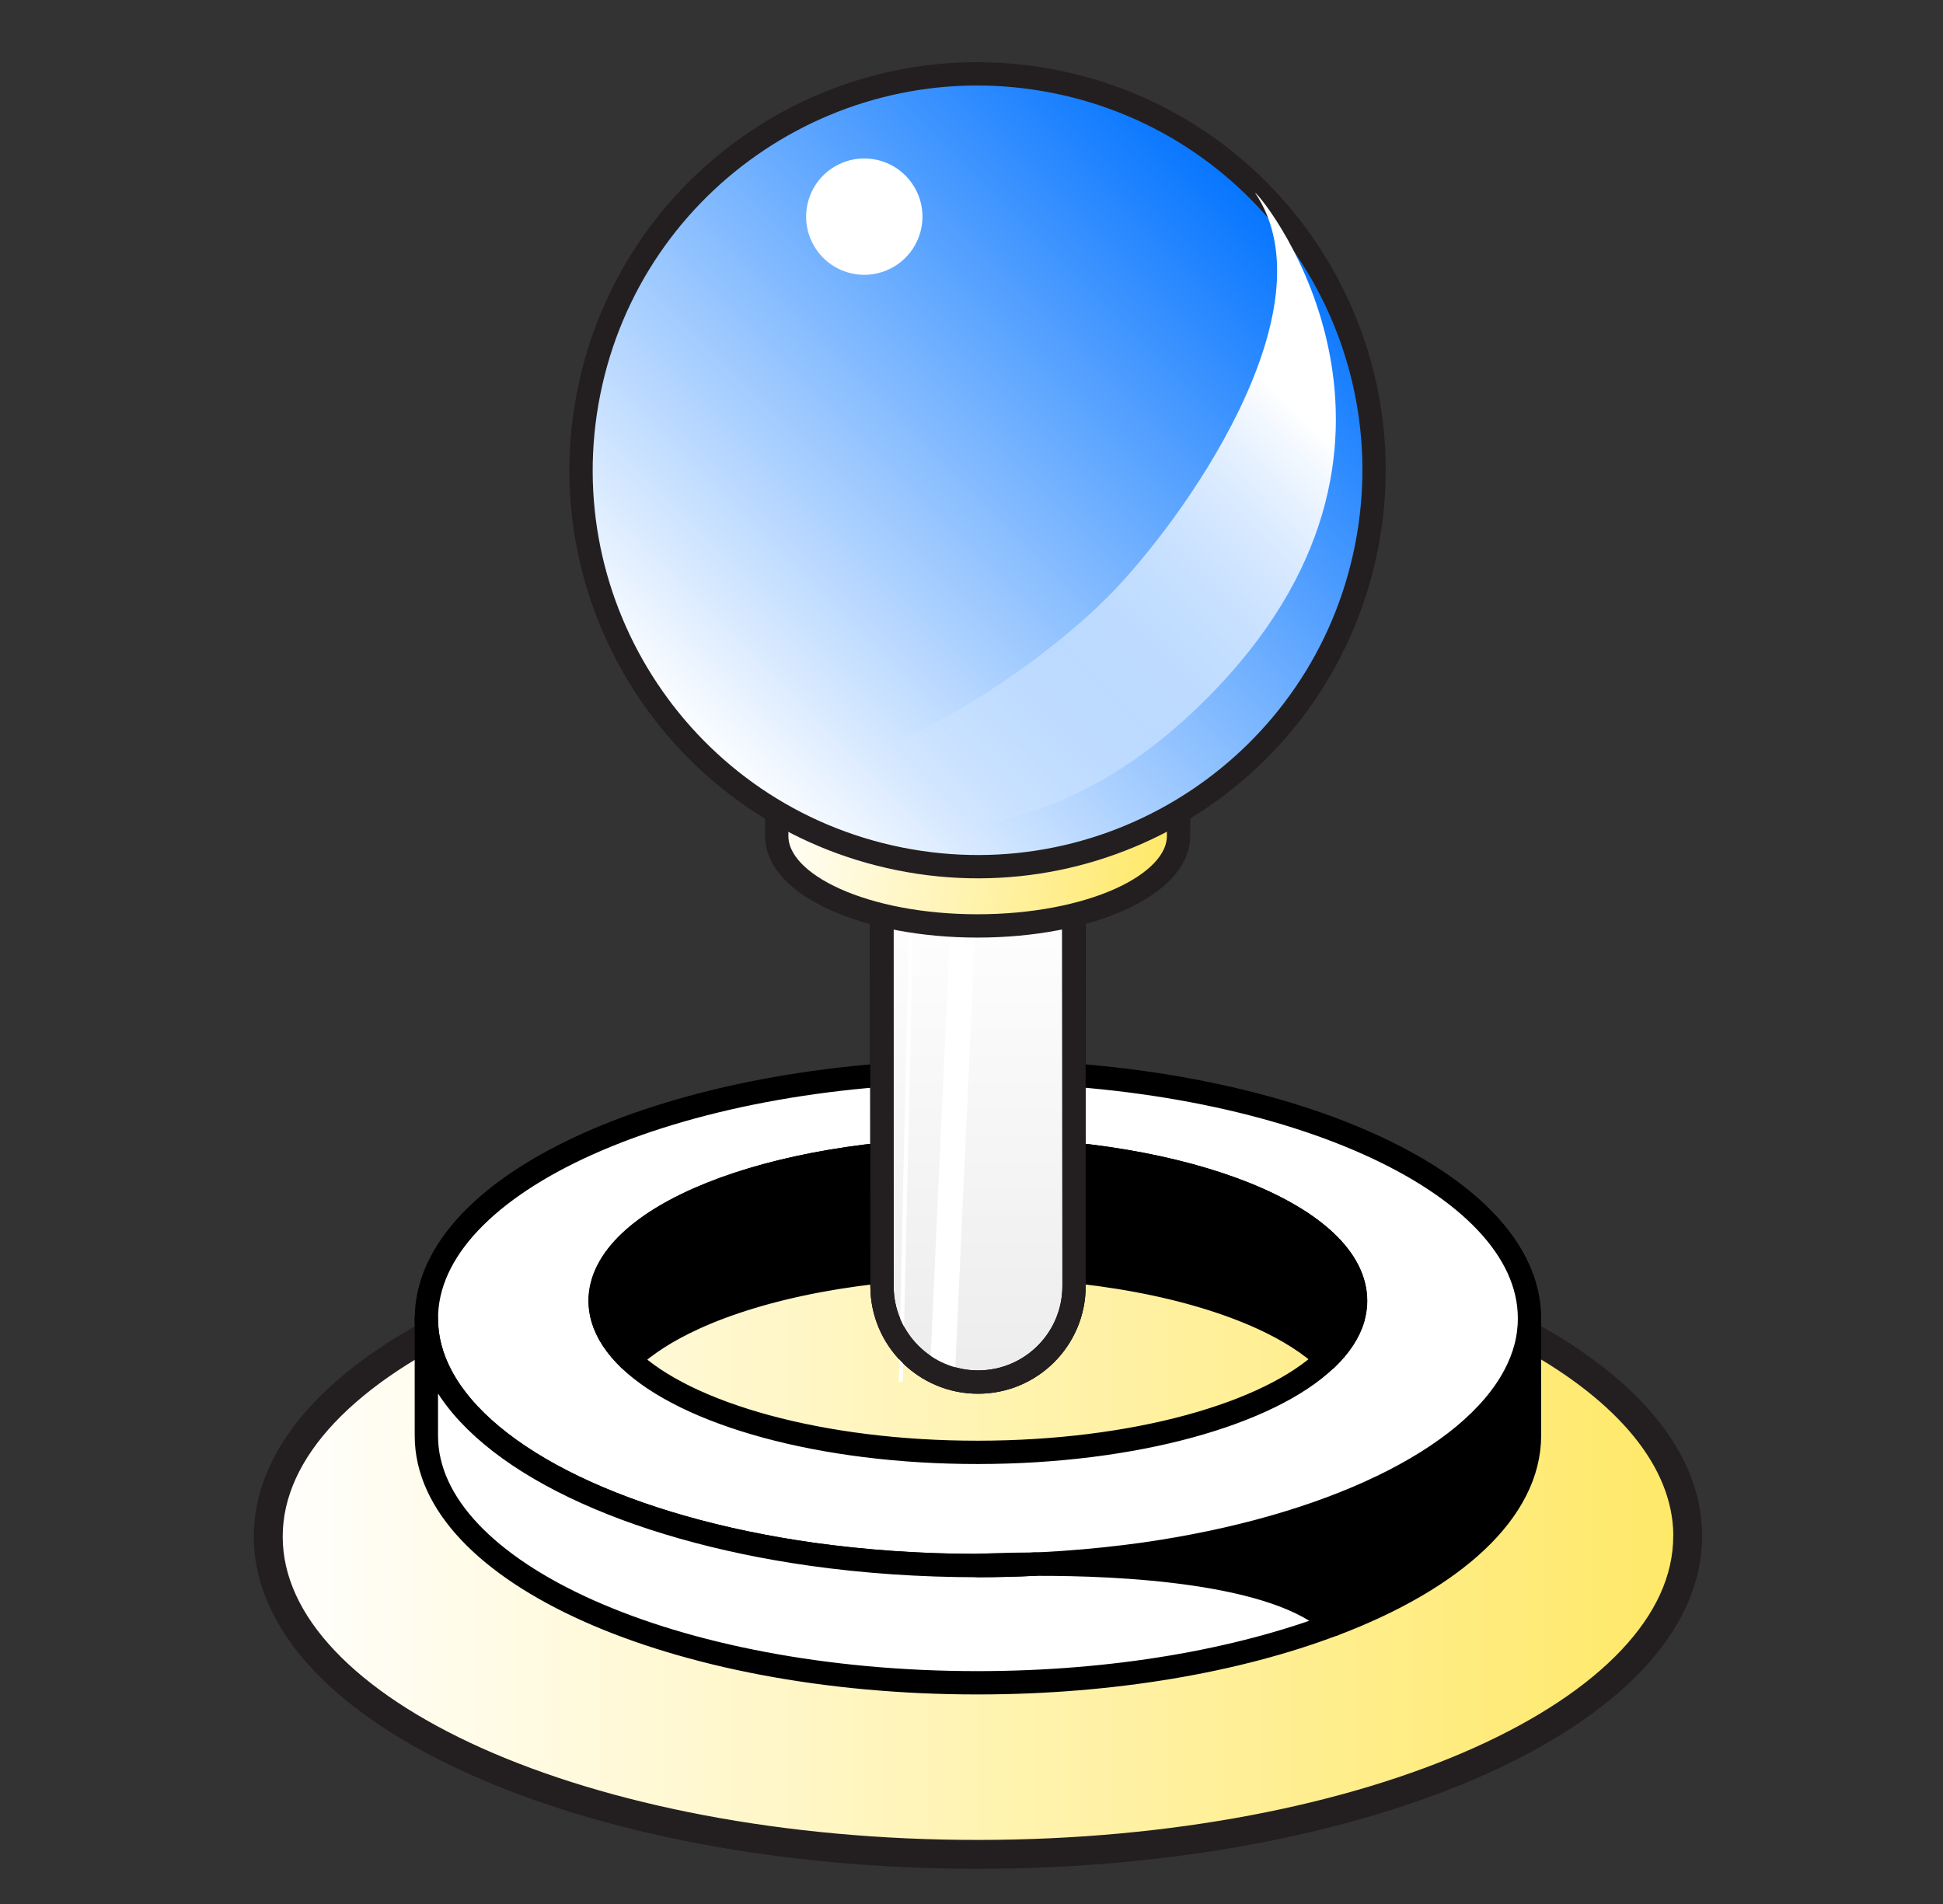
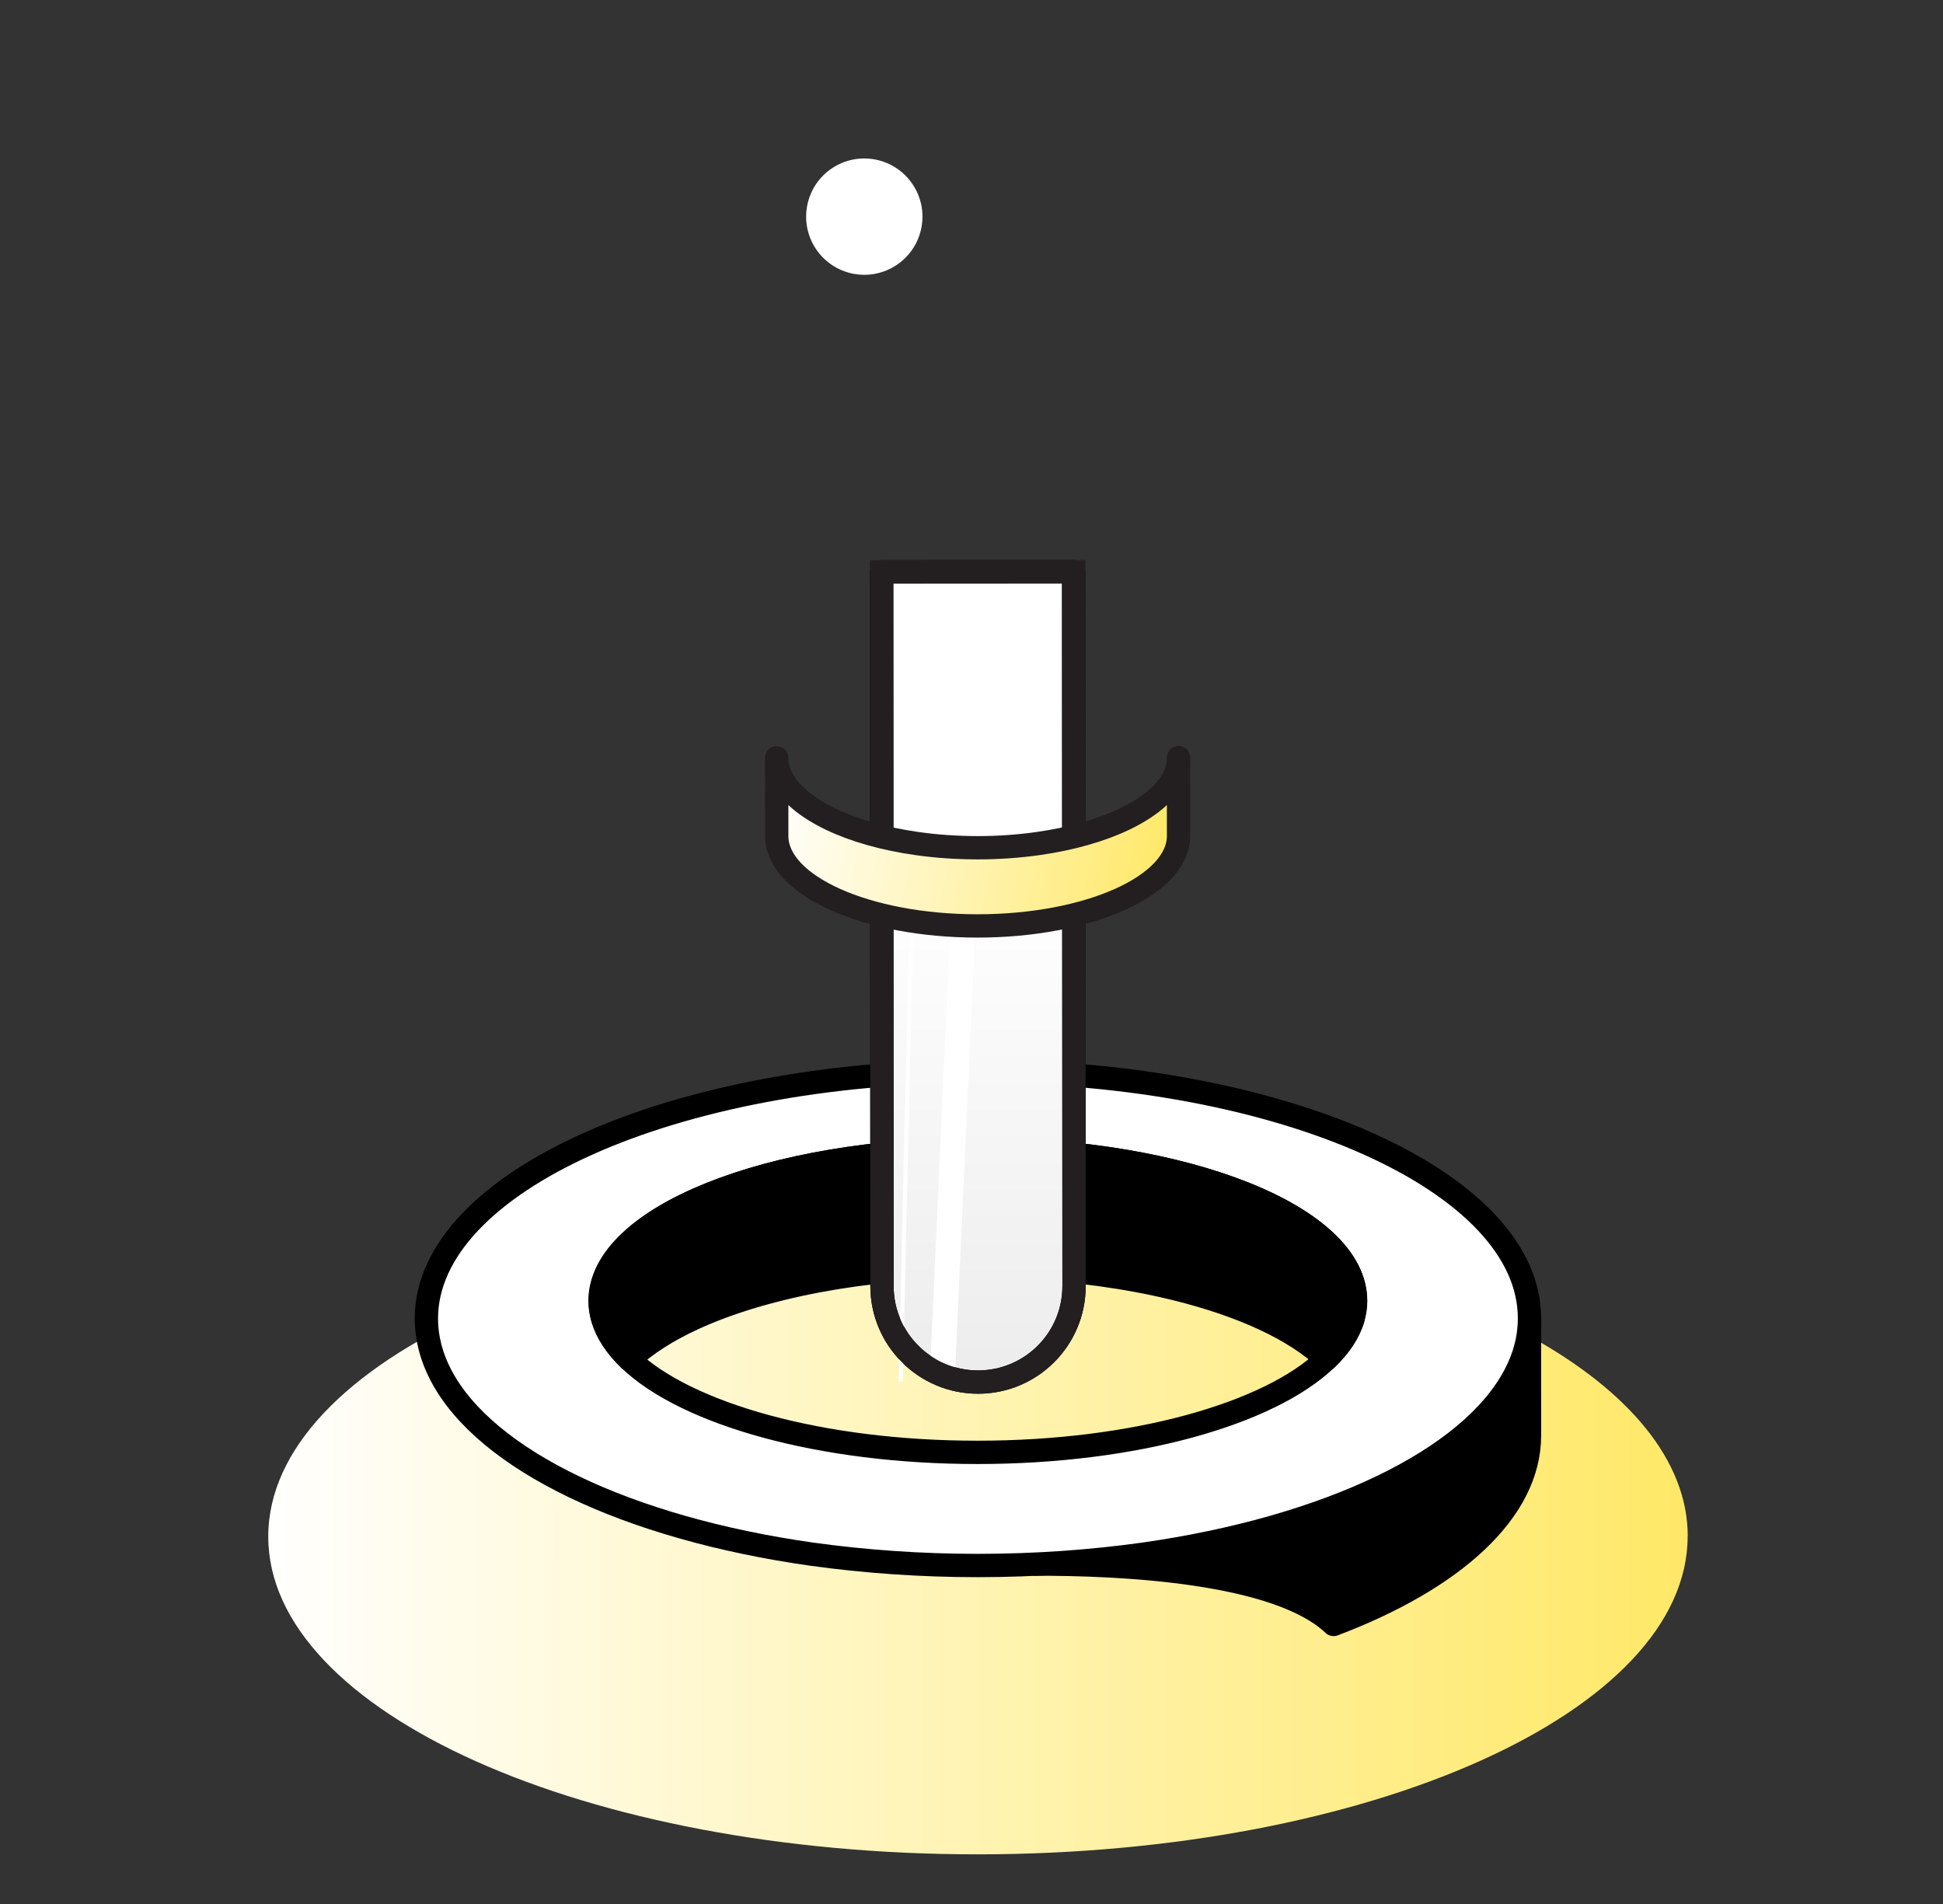
<svg xmlns="http://www.w3.org/2000/svg" width="50" height="49" viewBox="0 0 50 49" fill="none">
  <rect x="0" y="0" width="50" height="49" fill="#333333" stroke="none" />
  <g id="Frame 427321115">
    <g id="Group 1261153610">
      <g id="Vector">
        <path d="M43.431 39.534C43.431 37.583 41.902 35.789 39.356 34.384C38.426 33.87 37.361 33.409 36.183 33.008C33.119 31.971 29.3 31.355 25.162 31.356C15.076 31.36 6.901 35.028 6.903 39.547C6.906 44.065 15.083 47.726 25.169 47.722C35.256 47.719 43.432 44.049 43.429 39.533L43.431 39.534Z" fill="url(#paint0_linear_15666_38417)" />
-         <path fill-rule="evenodd" clip-rule="evenodd" d="M25.162 30.985C29.334 30.983 33.194 31.605 36.302 32.657C37.498 33.063 38.583 33.533 39.535 34.059C42.117 35.484 43.802 37.374 43.802 39.534C43.802 39.548 43.801 39.562 43.8 39.575C43.788 40.808 43.224 41.956 42.266 42.972C41.298 43.998 39.915 44.905 38.235 45.659C34.872 47.167 30.253 48.092 25.169 48.094C20.086 48.096 15.466 47.175 12.103 45.669C10.422 44.917 9.039 44.011 8.07 42.986C7.1 41.959 6.533 40.797 6.532 39.548C6.532 38.298 7.098 37.134 8.067 36.107C9.035 35.081 10.417 34.173 12.098 33.419C15.46 31.911 20.079 30.987 25.162 30.985ZM43.06 39.496C43.04 37.766 41.668 36.084 39.177 34.709C38.269 34.208 37.225 33.755 36.064 33.36C33.043 32.337 29.265 31.726 25.162 31.727C20.159 31.729 15.648 32.64 12.402 34.097C10.778 34.825 9.487 35.683 8.607 36.616C7.729 37.547 7.274 38.537 7.275 39.547C7.275 40.557 7.731 41.546 8.61 42.476C9.491 43.408 10.782 44.265 12.406 44.992C15.654 46.445 20.166 47.353 25.169 47.351C30.172 47.35 34.684 46.438 37.931 44.981C39.554 44.253 40.846 43.396 41.725 42.463C42.604 41.532 43.058 40.543 43.058 39.534C43.058 39.521 43.058 39.508 43.06 39.496Z" fill="#231F20" />
      </g>
      <path id="Vector_2" d="M39.358 33.927L39.359 36.942C39.359 38.891 37.402 40.638 34.318 41.806L34.316 41.805C32.872 40.432 28.839 40.246 26.64 40.253C27.604 40.21 28.54 40.122 29.437 39.996C34.176 39.326 37.841 37.571 38.983 35.387C39.232 34.917 39.359 34.427 39.36 33.927L39.358 33.927Z" fill="black" stroke="black" stroke-width="0.6" stroke-linecap="round" stroke-linejoin="round" />
      <path id="Vector_3" d="M25.159 27.572C17.324 27.575 10.971 30.425 10.972 33.936C10.973 34.438 11.102 34.926 11.349 35.396C12.494 37.582 16.157 39.328 20.897 39.998C22.247 40.185 23.679 40.289 25.166 40.289C26.658 40.288 28.09 40.184 29.436 39.996C34.173 39.321 37.839 37.573 38.984 35.385C39.233 34.915 39.36 34.427 39.359 33.925C39.358 30.414 33.003 27.57 25.161 27.573L25.159 27.572ZM34.818 33.927C34.711 34.297 34.472 34.649 34.127 34.98C32.66 36.387 29.198 37.376 25.162 37.377C21.131 37.38 17.669 36.393 16.197 34.987C15.854 34.657 15.617 34.304 15.508 33.935C15.465 33.785 15.442 33.634 15.441 33.481C15.44 31.326 19.794 29.579 25.157 29.578C30.525 29.576 34.879 31.318 34.88 33.475C34.88 33.627 34.857 33.778 34.816 33.928L34.818 33.927Z" fill="white" stroke="black" stroke-width="0.6" stroke-linecap="round" stroke-linejoin="round" />
      <path id="Vector_4" d="M34.886 33.474C34.886 33.626 34.862 33.776 34.821 33.927C34.714 34.297 34.475 34.65 34.13 34.981C33.726 34.597 33.168 34.239 32.493 33.929C30.715 33.112 28.088 32.593 25.165 32.595C22.244 32.597 19.62 33.117 17.843 33.934C17.163 34.247 16.609 34.603 16.202 34.988C15.859 34.658 15.622 34.305 15.513 33.936C15.47 33.785 15.447 33.635 15.447 33.482C15.445 31.327 19.799 29.58 25.162 29.579C30.53 29.577 34.885 31.319 34.885 33.476L34.886 33.474Z" fill="black" stroke="black" stroke-width="0.6" stroke-linecap="round" stroke-linejoin="round" />
-       <path id="Vector_5" d="M34.316 41.805C31.847 42.741 28.654 43.305 25.168 43.307C17.331 43.311 10.975 40.464 10.972 36.953L10.971 33.938C10.972 34.438 11.101 34.928 11.348 35.398C12.494 37.581 16.158 39.332 20.894 40C22.243 40.189 23.674 40.29 25.163 40.291L25.165 40.291C25.661 40.291 26.152 40.279 26.637 40.255C28.836 40.247 32.87 40.433 34.313 41.807L34.316 41.805Z" fill="white" stroke="black" stroke-width="0.6" stroke-linecap="round" stroke-linejoin="round" />
-       <path id="Vector_6" d="M26.639 40.253C26.154 40.277 25.663 40.289 25.167 40.289C25.212 40.287 25.789 40.255 26.639 40.253Z" fill="white" stroke="black" stroke-width="0.6" stroke-linecap="round" stroke-linejoin="round" />
      <path id="Vector_7" d="M22.688 14.716L27.629 14.713L27.639 33.097C27.64 34.461 26.534 35.568 25.169 35.568C23.805 35.569 22.698 34.464 22.697 33.099L22.688 14.716Z" fill="url(#paint1_linear_15666_38417)" stroke="black" stroke-width="0.6" stroke-linecap="round" stroke-linejoin="round" />
      <g id="Group">
        <g id="Group_2">
          <path id="Vector_8" d="M25.169 22.281L24.52 22.358L23.919 35.571L24.569 35.494L25.169 22.281Z" fill="white" />
          <path id="Vector_9" d="M23.535 22.281L23.429 22.306L23.126 35.57L23.232 35.545L23.535 22.281Z" fill="white" />
        </g>
      </g>
      <path id="Vector_10" d="M22.688 14.716L27.629 14.713L27.639 33.097C27.64 34.461 26.534 35.568 25.169 35.568C23.805 35.569 22.698 34.464 22.697 33.099L22.688 14.716Z" stroke="#231F20" stroke-width="0.6" stroke-miterlimit="10" />
      <path id="Vector_11" d="M30.327 19.498L30.328 21.511C30.328 22.79 28.016 23.828 25.159 23.829C22.304 23.831 19.988 22.794 19.988 21.515L19.987 19.502C19.988 19.686 20.034 19.863 20.126 20.034C20.544 20.83 21.878 21.468 23.604 21.71C24.095 21.78 24.618 21.816 25.16 21.817C25.702 21.817 26.226 21.778 26.715 21.709C28.441 21.464 29.776 20.825 30.192 20.031C30.282 19.858 30.328 19.682 30.329 19.499L30.327 19.498Z" fill="url(#paint2_linear_15666_38417)" stroke="#231F20" stroke-width="0.6" stroke-linecap="round" stroke-linejoin="round" />
-       <path id="Vector_12" d="M23.148 22.103C28.672 23.212 34.05 19.633 35.158 14.11C36.267 8.587 32.688 3.211 27.164 2.102C21.639 0.993 16.262 4.571 15.153 10.094C14.045 15.617 17.624 20.994 23.148 22.103Z" fill="url(#paint3_linear_15666_38417)" stroke="#231F20" stroke-width="0.6" stroke-linecap="round" stroke-linejoin="round" />
-       <path id="Vector_13" d="M28.461 15.405C26.498 17.369 21.017 21.273 18.014 19.247C18.204 19.527 24.541 24.493 31.045 17.986C37.549 11.478 32.574 5.146 32.295 4.957C34.326 7.96 30.426 13.444 28.463 15.406L28.461 15.405Z" fill="url(#paint4_linear_15666_38417)" />
      <path id="Vector_14" d="M21.947 7.043C22.757 7.205 23.546 6.68 23.709 5.87C23.872 5.06 23.346 4.271 22.536 4.108C21.725 3.945 20.936 4.47 20.774 5.281C20.611 6.091 21.136 6.88 21.947 7.043Z" fill="white" />
    </g>
  </g>
  <defs>
    <linearGradient id="paint0_linear_15666_38417" x1="6.534" y1="39.539" x2="43.804" y2="39.539" gradientUnits="userSpaceOnUse">
      <stop stop-color="white" />
      <stop offset="1" stop-color="#FFE866" />
    </linearGradient>
    <linearGradient id="paint1_linear_15666_38417" x1="25.163" y1="22.742" x2="25.168" y2="35.07" gradientUnits="userSpaceOnUse">
      <stop stop-color="white" />
      <stop offset="1" stop-color="#EDEDED" />
    </linearGradient>
    <linearGradient id="paint2_linear_15666_38417" x1="19.849" y1="20.189" x2="30.199" y2="22.266" gradientUnits="userSpaceOnUse">
      <stop stop-color="white" />
      <stop offset="1" stop-color="#FFE866" />
    </linearGradient>
    <linearGradient id="paint3_linear_15666_38417" x1="17.883" y1="19.303" x2="32.3" y2="4.869" gradientUnits="userSpaceOnUse">
      <stop stop-color="white" />
      <stop offset="1" stop-color="#0474FF" />
    </linearGradient>
    <linearGradient id="paint4_linear_15666_38417" x1="32.984" y1="10.09" x2="23.394" y2="19.76" gradientUnits="userSpaceOnUse">
      <stop stop-color="white" />
      <stop offset="1" stop-color="white" stop-opacity="0" />
    </linearGradient>
  </defs>
</svg>